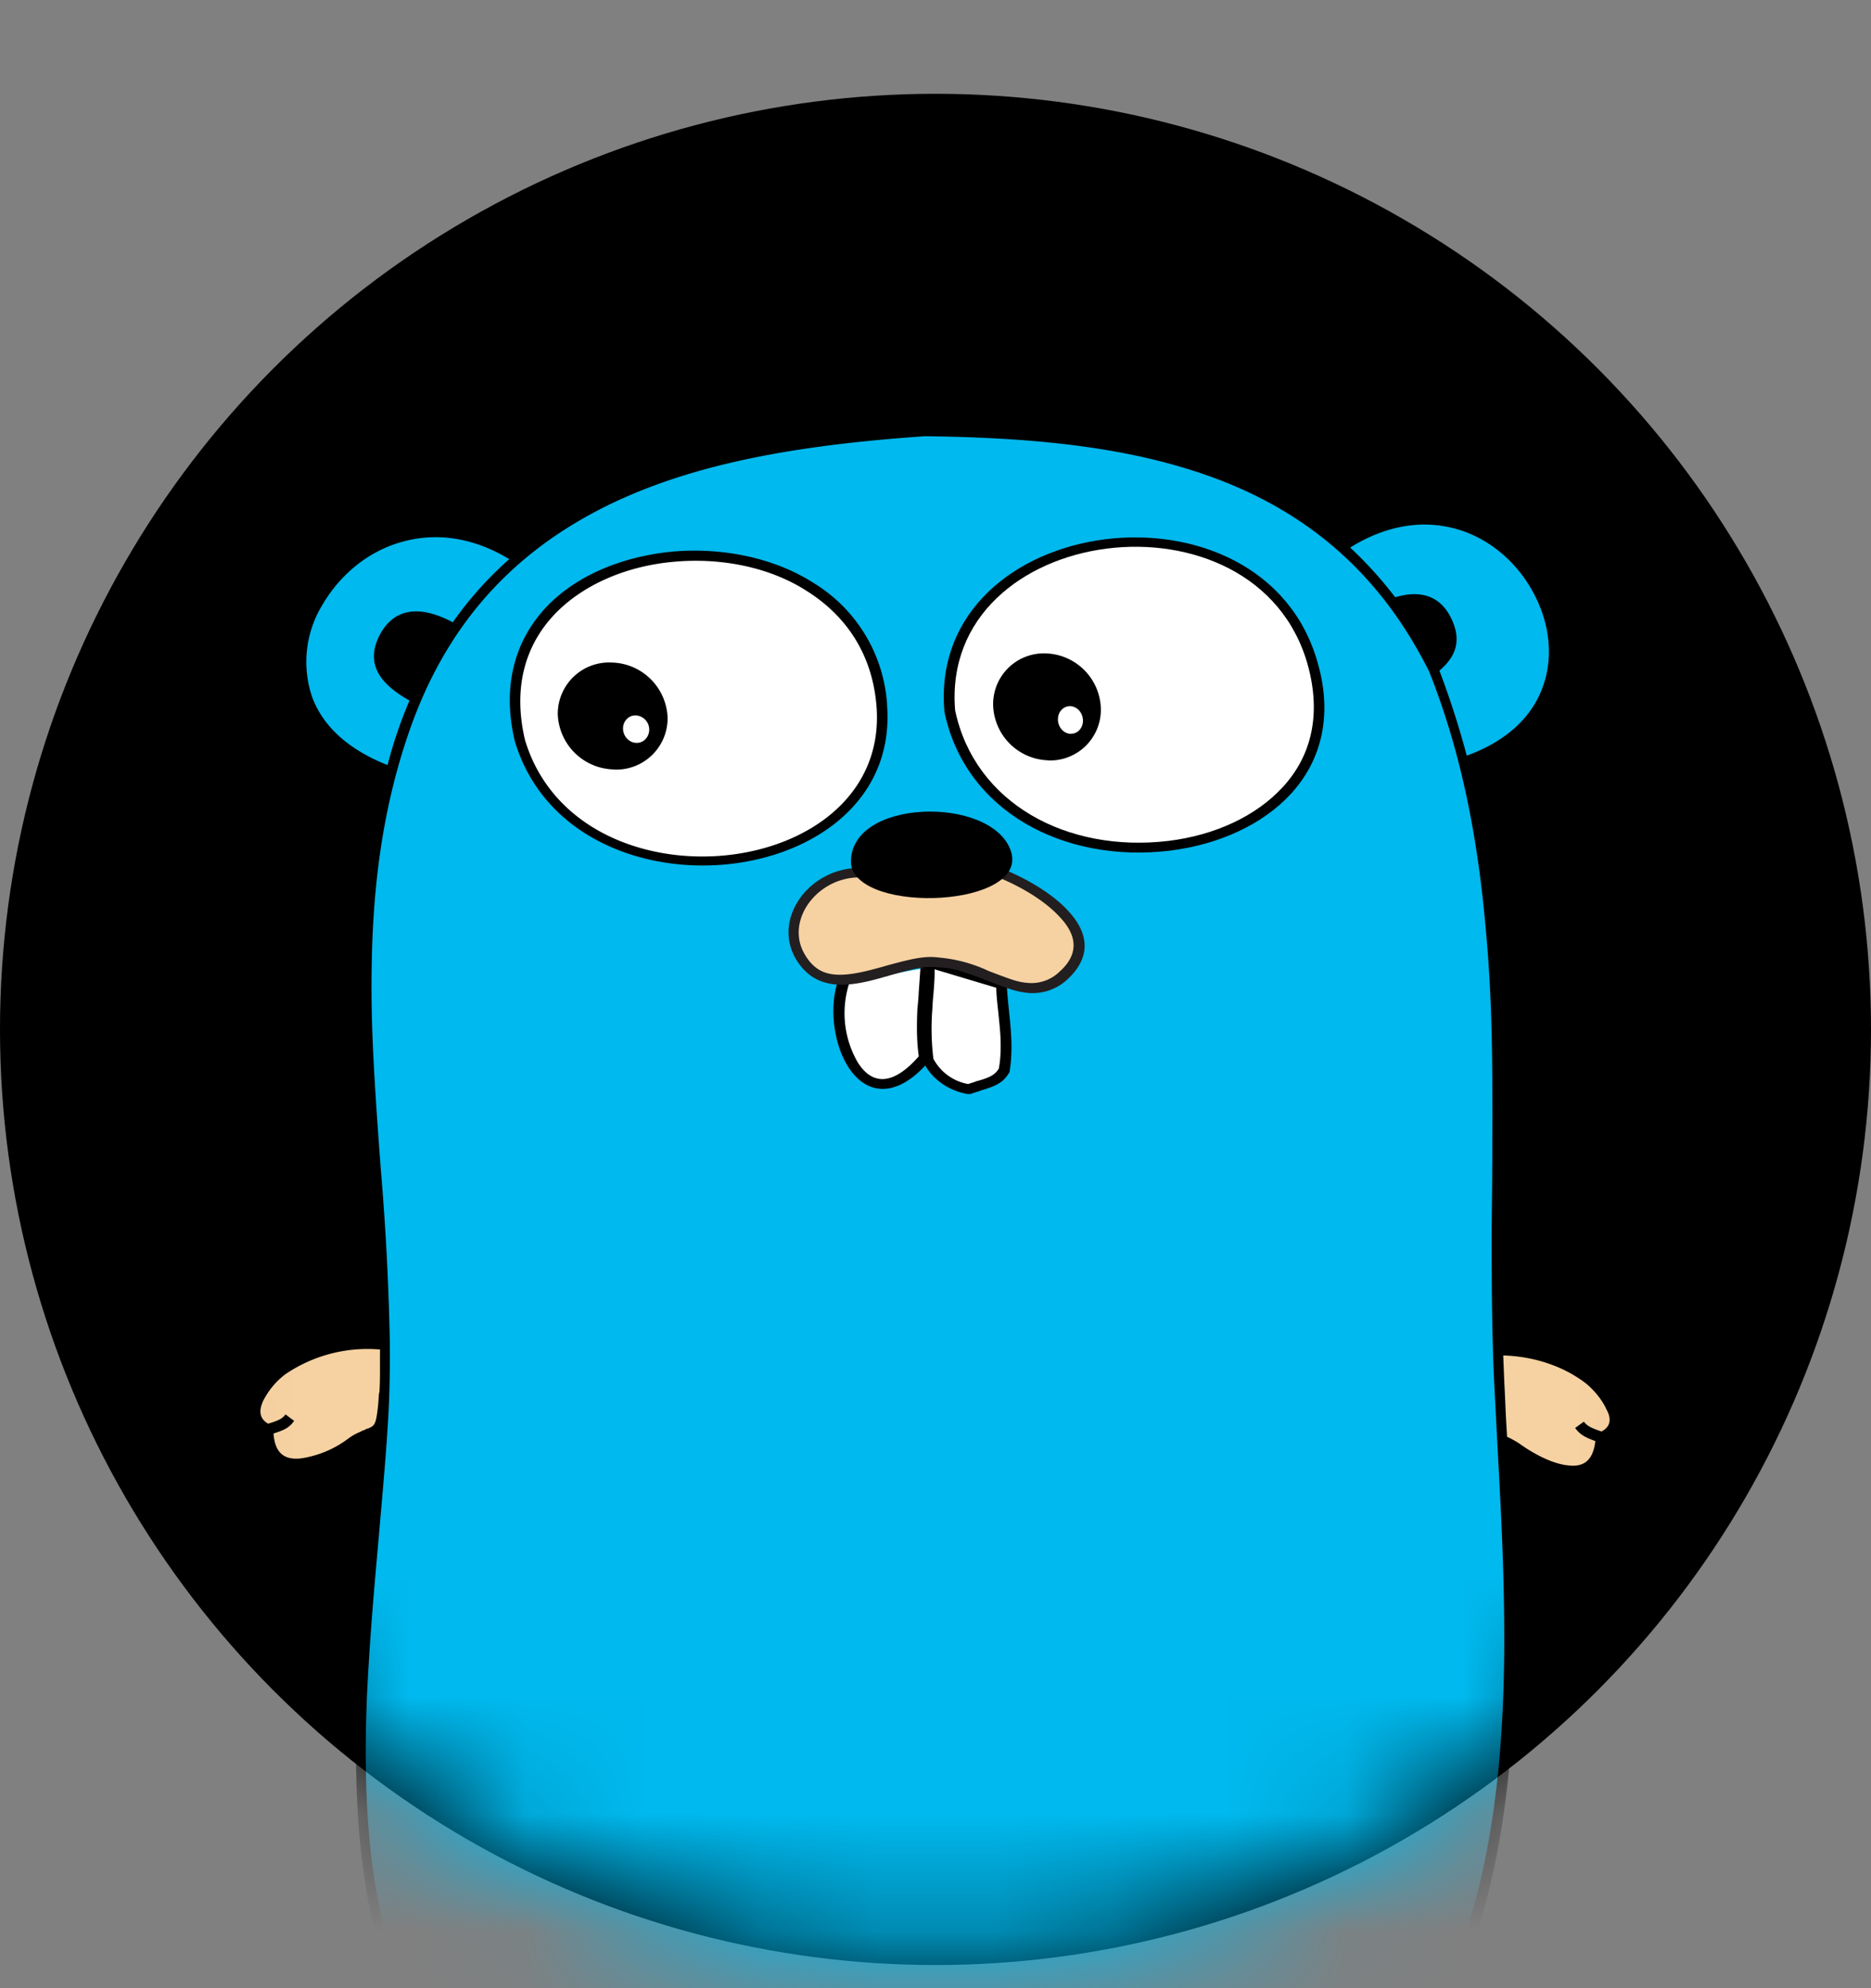
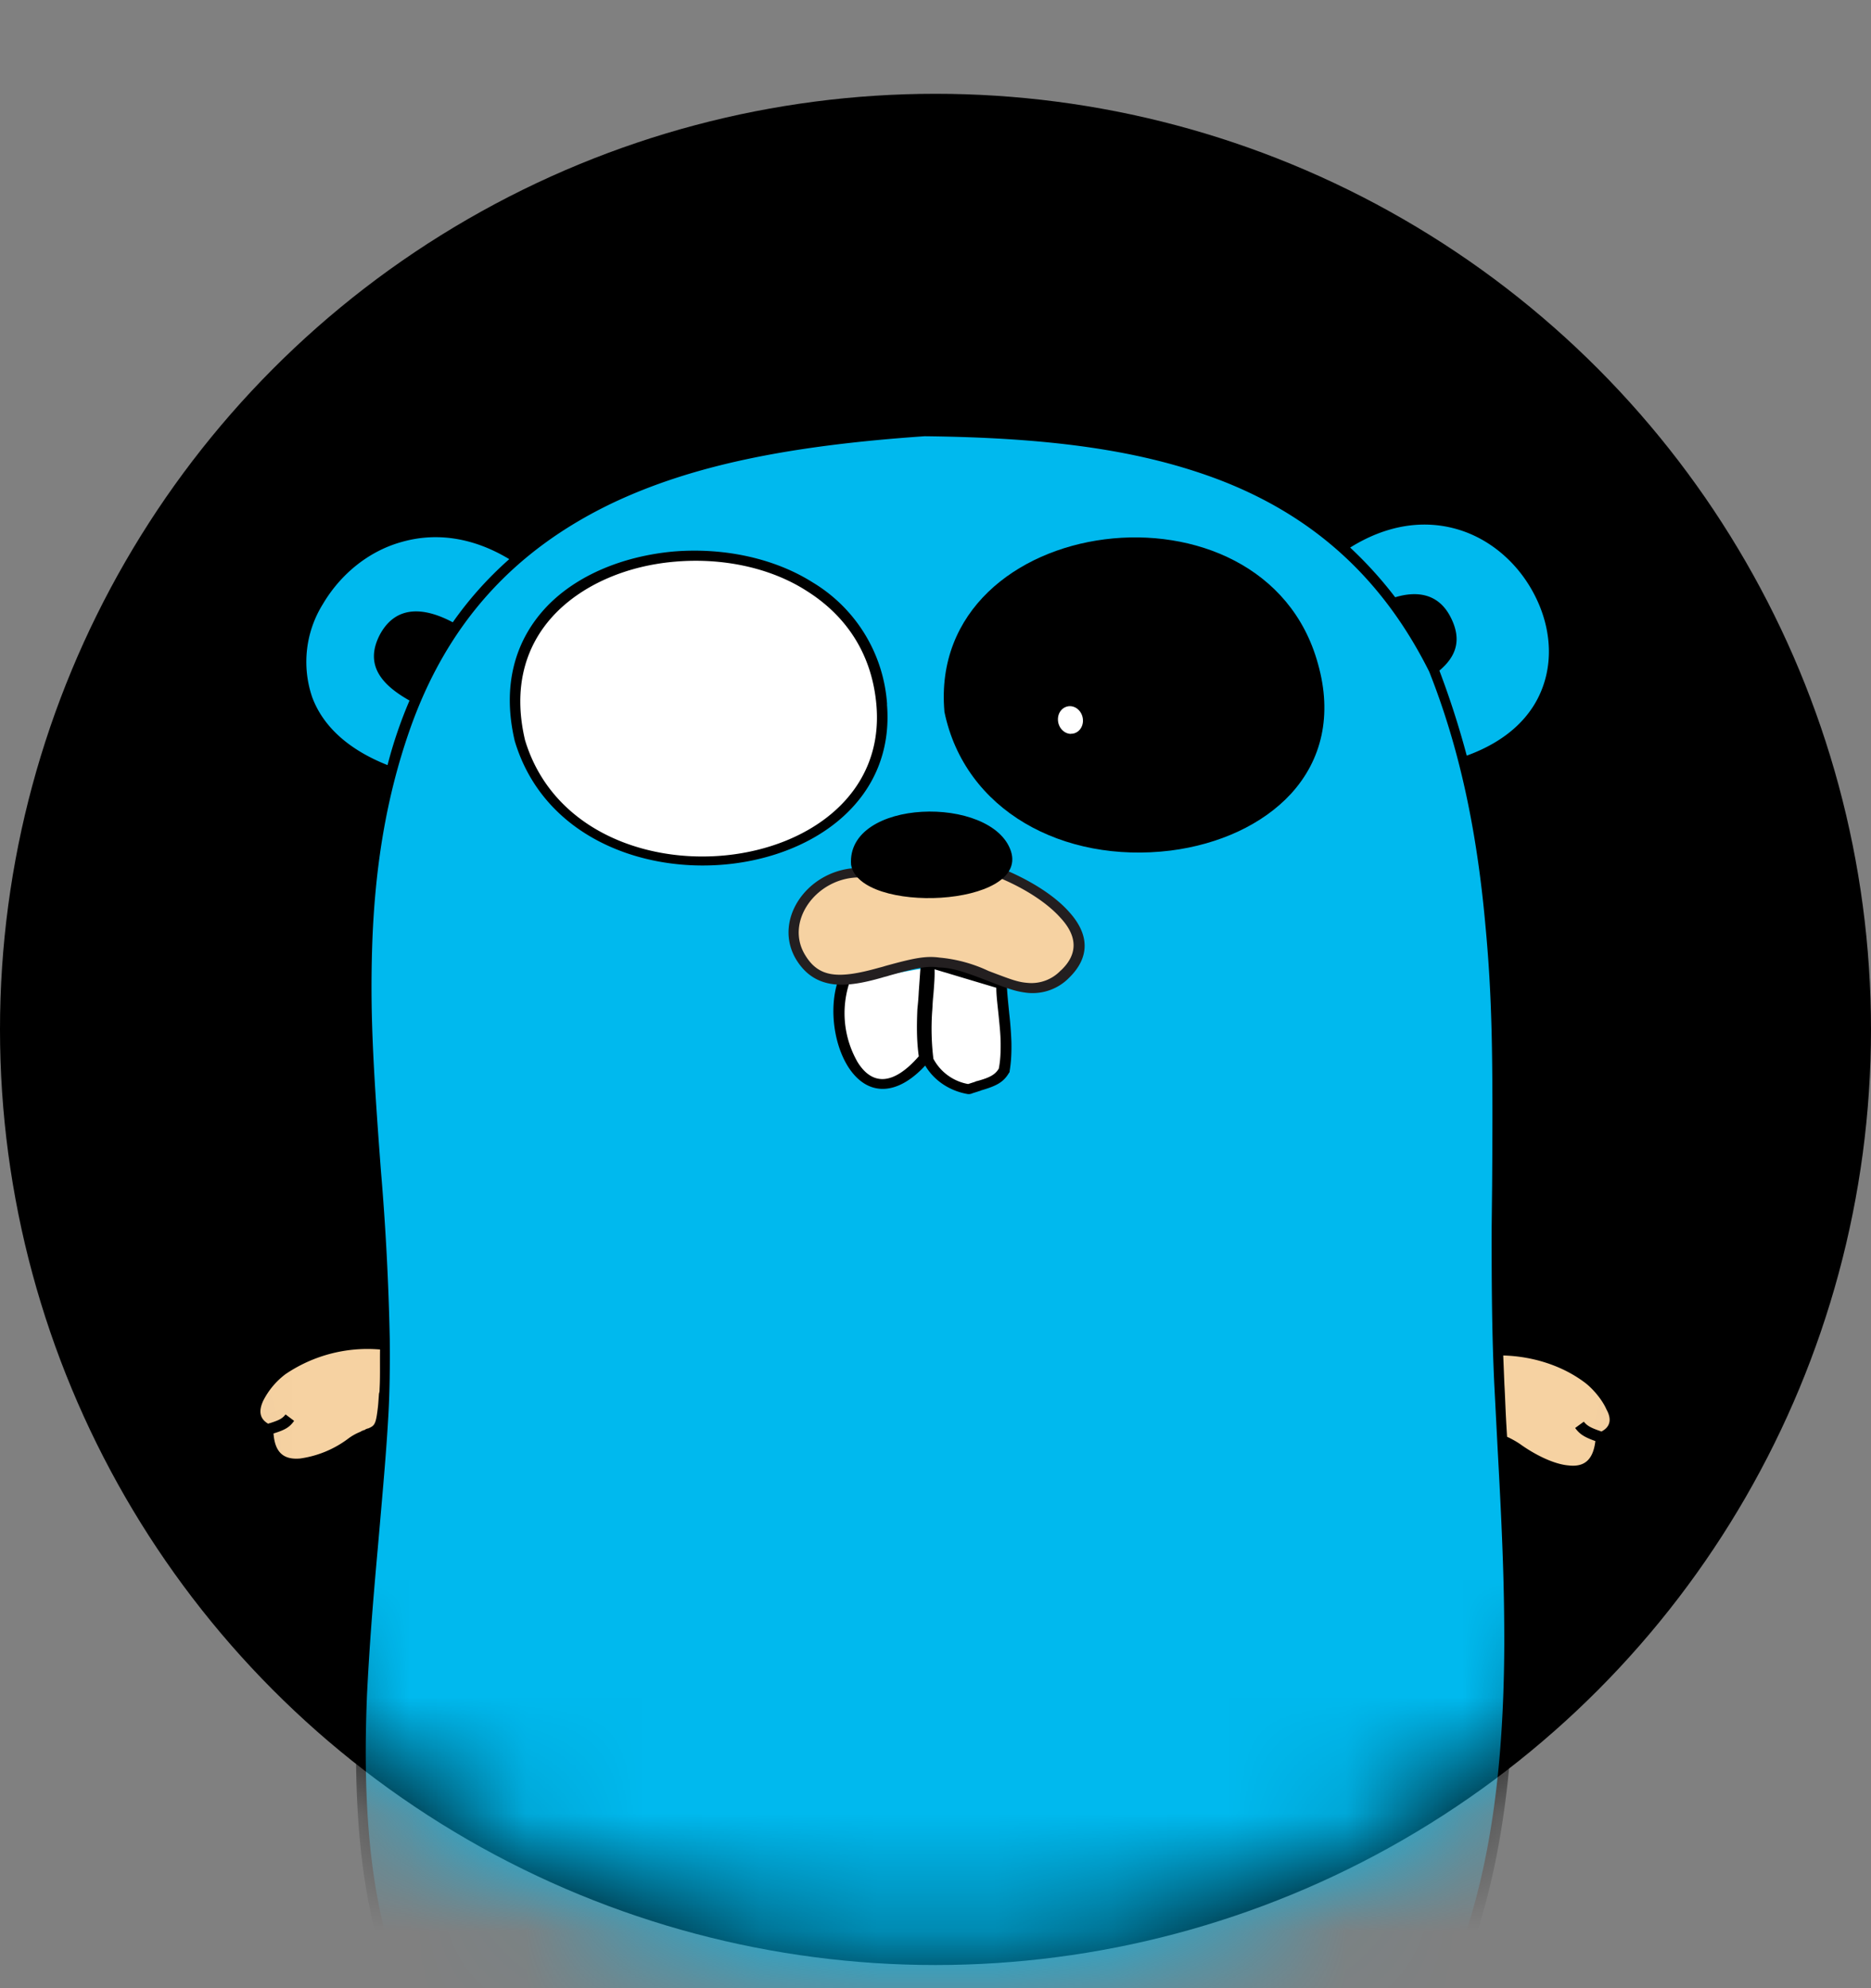
<svg xmlns="http://www.w3.org/2000/svg" width="16" height="17" fill="none">
  <rect width="100%" height="100%" fill="#808080" stroke="none" />
  <circle cx="8" cy="8.802" r="8" fill="#000" />
  <mask id="a" style="mask-type:alpha" maskUnits="userSpaceOnUse" x="0" y="0" width="16" height="17">
    <circle cx="8" cy="8.802" r="8" fill="#D9D9D9" />
  </mask>
  <g mask="url(#a)">
    <path d="M2.284 12.22c.017.473.492.258.704.114.203-.14.261-.02.283-.295.015-.183.036-.361.028-.545a1.33 1.33 0 0 0-.89.22c-.134.09-.376.39-.125.506ZM13.698 12.287c-.028.471-.497.246-.706.097-.2-.144-.261-.026-.277-.3-.011-.184-.027-.363-.016-.546a1.33 1.33 0 0 1 .886.239c.127.093.366.398.113.51Z" fill="#F6D2A2" />
    <path d="M12.51 6.52c1.642-.56.389-2.813-1.046-1.84-.926-.811-2.211-.972-3.562-.987-1.325.091-2.587.32-3.475 1.08-1.41-.932-2.744 1.252-1.083 1.825-.487 1.808.024 3.664-.07 5.51-.087 1.656-.546 3.873.358 5.371.77 1.282 2.45 1.754 3.837 1.82 1.772.084 3.924-.328 4.804-2.036.843-1.626.636-3.667.55-5.431-.086-1.783.131-3.59-.313-5.312Z" fill="#00B9EE" />
    <path d="M13.824 12.008a.768.768 0 0 0-.212-.268 1.39 1.39 0 0 0-.758-.251 28.883 28.883 0 0 1-.007-.99l.004-.357c.008-1.127 0-1.621-.058-2.24a9.068 9.068 0 0 0-.223-1.359c.372-.137.618-.368.717-.67.095-.278.052-.594-.1-.876a1.213 1.213 0 0 0-.708-.57c-.32-.091-.669-.031-1.006.19a3.494 3.494 0 0 0-1.019-.602c-.68-.26-1.471-.365-2.547-.377v.046l-.005-.046c-1.15.08-2.004.249-2.713.584-.286.135-.54.297-.761.487-.337-.215-.69-.269-1.015-.172a1.25 1.25 0 0 0-.726.579c-.159.277-.199.597-.097.873.103.276.343.494.703.631a6.63 6.63 0 0 0-.2 1.491c-.014.527.004.948.076 1.902.052.71.071 1.036.076 1.43a1.37 1.37 0 0 0-.86.229.682.682 0 0 0-.217.263c-.061.127-.04.242.079.312.016.22.138.322.326.306.138-.012.303-.084.447-.183a.513.513 0 0 1 .096-.054l.037-.013.037-.013a.092.092 0 0 0 .037-.018c-.012.215-.033.44-.08.952a22.58 22.58 0 0 0-.091 1.245c-.056 1.309.09 2.263.548 3.024.144.24.32.453.53.647-.042.027-.218.154-.273.194-.194.145-.328.267-.408.403a.501.501 0 0 0 .008.546l.005.004.004.005c.05.05.077.065.114.065H3.598c.004.01.009.014.013.023a.682.682 0 0 0 .04.06c.114.134.274.168.49.042.116-.058.199-.126.374-.27l.01-.01c.282-.235.42-.32.626-.35l.074-.013c.027.014.055.024.087.038.647.268 1.401.418 2.166.454.989.048 1.943-.066 2.752-.35.216-.075.418-.165.612-.263.118.047.218.144.408.37.01.01.01.01.014.02.009.008.009.013.013.018.01.014.023.023.032.037.149.18.249.268.363.32.15.065.297.035.45-.1.267-.163.288-.419.117-.714a1.96 1.96 0 0 0-.534-.565c.241-.23.45-.508.614-.822.45-.875.63-1.899.635-3.218 0-.467-.013-.875-.055-1.654v-.023c.023.01.046.024.069.042.14.098.305.178.442.193.188.02.312-.08.333-.299.115-.072.14-.186.081-.315ZM12.45 4.522c.274.076.51.271.654.53.144.258.182.547.096.802-.09.27-.312.482-.657.607a7.465 7.465 0 0 0-.234-.727c.134-.113.2-.254.096-.457-.103-.202-.286-.227-.474-.17a3.425 3.425 0 0 0-.385-.425c.304-.19.616-.24.904-.16ZM2.67 5.962a.934.934 0 0 1 .09-.795c.15-.255.39-.454.675-.533.294-.084.61-.04.92.147-.18.159-.343.34-.483.54-.237-.126-.48-.152-.62.099-.144.268.019.44.25.57a3.8 3.8 0 0 0-.188.552c-.333-.132-.551-.33-.644-.58Zm.485 6.25c-.004 0-.032.008-.032.013-.014.004-.028.009-.042.018a.454.454 0 0 0-.11.063.888.888 0 0 1-.405.165c-.138.012-.215-.049-.227-.214.097-.03.138-.053.176-.108l-.073-.055c-.028.036-.056.05-.138.076-.005 0-.005 0-.01.004-.072-.042-.085-.106-.043-.197a.656.656 0 0 1 .19-.227 1.25 1.25 0 0 1 .809-.211c-.002.114.002.23-.004.339 0 .014 0 .023-.005.037-.005.064-.006.091-.01.123-.016.133-.025.151-.076.173Zm1.307 6.926-.009.009a2.036 2.036 0 0 1-.36.262c-.175.103-.294.079-.376-.023-.013-.014-.022-.032-.031-.046-.005-.005-.01-.014-.014-.019v-.004c.01-.082.043-.142.127-.269.005-.005.005-.005.005-.01a.981.981 0 0 0 .098-.163l-.082-.038c-.02.041-.042.078-.089.15-.005.005-.005.005-.005.01a.759.759 0 0 0-.14.273H3.566a.167.167 0 0 1-.04-.033c-.176-.286-.031-.527.375-.825.051-.036.222-.153.268-.189.01 0 .018-.004.028-.009.245.213.531.4.85.555 0 .004.005.009.009.013-.188.044-.336.139-.595.356Zm7.695-.415c.14.24.133.432-.047.563-.013-.028-.022-.06-.04-.106 0-.004 0-.004-.005-.01-.062-.174-.102-.248-.179-.33l-.065.063c.068.064.1.134.162.295 0 .004 0 .004.004.009.022.06.036.096.05.128-.12.1-.226.117-.336.066-.096-.043-.186-.13-.331-.297-.009-.01-.018-.023-.027-.037a.062.062 0 0 1-.014-.019c-.009-.009-.009-.009-.013-.018-.167-.199-.267-.305-.376-.366.258-.144.489-.306.697-.496.19.144.404.357.52.555Zm.08-1.483c-.402.788-1.104 1.339-2.042 1.668-.8.28-1.745.388-2.72.34-1.68-.077-3.13-.68-3.8-1.795-.45-.743-.591-1.683-.536-2.974.018-.353.04-.669.092-1.245.057-.65.073-.838.09-1.13.012-.211.014-.427.012-.656a22.405 22.405 0 0 0-.076-1.443c-.072-.954-.09-1.37-.075-1.893.021-.687.12-1.29.318-1.86.322-.927.901-1.548 1.73-1.947.695-.331 1.535-.496 2.677-.575 1.067.012 1.844.117 2.515.371.803.307 1.397.836 1.8 1.642.259.653.407 1.355.48 2.162.058.615.066 1.11.058 2.232l-.004.357c-.001.554.004.944.022 1.333l.03.578c.043.779.056 1.182.056 1.65-.005 1.314-.181 2.324-.626 3.185Zm1.457-5c-.004 0-.009-.005-.013-.005-.082-.028-.11-.046-.137-.079l-.074.054c.041.056.082.079.173.112-.02.165-.098.224-.231.208-.119-.01-.274-.085-.401-.174-.037-.027-.073-.046-.11-.065-.004 0-.009-.005-.013-.005-.016-.252-.015-.316-.023-.449l-.01-.247c.256.007.507.088.698.232.068.051.15.148.185.23.045.08.035.148-.043.188Z" fill="#000" />
    <path d="M8.557 8.444c.008.225.061.473.02.71-.066.113-.194.122-.307.163a.485.485 0 0 1-.358-.256c-.043-.27.002-.524.012-.793 0-.008.187.01.355.058.144.044.278.114.278.118Z" fill="#fff" />
    <path d="M7.216 8.436c-.13.462.201 1.232.716.622-.044-.265-.004-.518.007-.777.004-.022-.718.125-.723.155Z" fill="#fff" />
    <path d="M8.63 8.66c-.013-.13-.018-.181-.02-.246v-.03l-.034-.01-.609-.187v-.03l-.063.011H7.9v.004l-.68.136-.024.004-.009.021c-.102.226-.071.573.067.79.158.246.408.258.658-.012.075.128.21.218.365.244h.015l.014-.003c.019-.008.038-.012.072-.024.004 0 .004 0 .01-.004.138-.04.195-.072.242-.153l.004-.004v-.009c.013-.077.017-.16.015-.25a3.155 3.155 0 0 0-.019-.247Zm-.773-.182c-.004.078-.008.108-.012.151-.007.16-.005.281.012.403-.221.253-.4.248-.523.05a.839.839 0 0 1-.065-.695l.603-.12-.015.211Zm.684.66c-.032.051-.075.076-.19.107-.005 0-.005 0-.01.004l-.062.02a.42.42 0 0 1-.297-.216 2.147 2.147 0 0 1-.011-.398c.004-.044.003-.074.011-.151.008-.1.012-.16.01-.216l.528.158c0 .056.006.108.018.22.012.118.018.179.019.248.001.082-.002.156-.016.224Z" fill="#000" />
    <path d="M4.446 6.337c.471 1.565 3.225 1.247 3.092-.312-.158-1.868-3.55-1.608-3.092.312Z" fill="#fff" />
    <path d="M7.586 6.022A1.317 1.317 0 0 0 6.95 4.98c-.331-.209-.766-.3-1.194-.264-.428.04-.82.201-1.076.466-.283.295-.387.691-.278 1.154.481 1.608 3.317 1.306 3.183-.314Zm-3.096.307c-.104-.44-.005-.81.26-1.084.241-.248.61-.407 1.018-.442.409-.036.82.05 1.131.25.346.218.56.549.596.979.127 1.516-2.55 1.801-3.005.297Z" fill="#000" />
-     <path d="M5.247 6.58a.439.439 0 0 0 .462-.444.49.49 0 0 0-.477-.471.439.439 0 0 0-.462.443.49.49 0 0 0 .477.471Z" fill="#000" />
    <path d="M5.442 6.352c.062.002.11-.05.11-.115a.122.122 0 0 0-.114-.12c-.062-.002-.111.049-.11.114.001.065.052.12.114.121ZM8.124 6.078c.374 1.791 3.603 1.414 3.104-.394-.448-1.625-3.248-1.26-3.104.394Z" fill="#fff" />
-     <path d="M11.271 5.677c-.458-1.673-3.34-1.303-3.195.404v.004c.174.846 1.015 1.3 1.933 1.188.418-.053.79-.224 1.031-.486.265-.29.354-.674.231-1.11Zm-.304 1.056c-.227.245-.575.408-.974.457-.87.104-1.657-.322-1.825-1.115-.135-1.607 2.585-1.956 3.017-.384.113.415.033.772-.218 1.042Z" fill="#000" />
+     <path d="M11.271 5.677c-.458-1.673-3.34-1.303-3.195.404v.004c.174.846 1.015 1.3 1.933 1.188.418-.053.79-.224 1.031-.486.265-.29.354-.674.231-1.11Zm-.304 1.056Z" fill="#000" />
    <path d="M8.961 6.502a.434.434 0 0 0 .453-.444.486.486 0 0 0-.468-.471.434.434 0 0 0-.453.444.486.486 0 0 0 .468.47Z" fill="#000" />
    <path d="M9.156 6.274c.06.002.106-.05.105-.114-.001-.066-.05-.12-.109-.122-.06-.001-.106.05-.105.115.001.066.05.12.109.122Z" fill="#fff" />
    <path d="M7.32 7.465c-.373.02-.668.405-.47.724.262.422.826-.015 1.181.037.412.02.753.41 1.074.097.358-.346-.168-.708-.581-.871l-1.204.013Z" fill="#F6D2A2" />
    <path d="M9.144 7.799c-.13-.148-.354-.285-.597-.381l-.01-.005h-.009l-1.21.009c-.42.022-.715.451-.506.788.082.13.192.196.339.208.108.007.222-.01.396-.06.014-.005.033-.008.056-.016.235-.066.33-.085.424-.07h.005c.113.004.209.036.39.105.2.078.26.1.36.112a.437.437 0 0 0 .362-.13c.181-.178.169-.373 0-.56Zm-.072.498a.345.345 0 0 1-.286.107c-.086-.007-.143-.03-.333-.102a1.242 1.242 0 0 0-.418-.114c-.118-.016-.217.003-.466.072-.024.008-.043.012-.057.016-.343.096-.509.083-.625-.107-.175-.28.079-.646.433-.666l1.195-.01c.229.091.434.22.554.355.145.156.152.31.003.45Z" fill="#231F20" />
    <path d="M8.645 7.278c-.16-.483-1.41-.454-1.367.117.074.426 1.523.362 1.367-.117Z" fill="#000" />
  </g>
</svg>